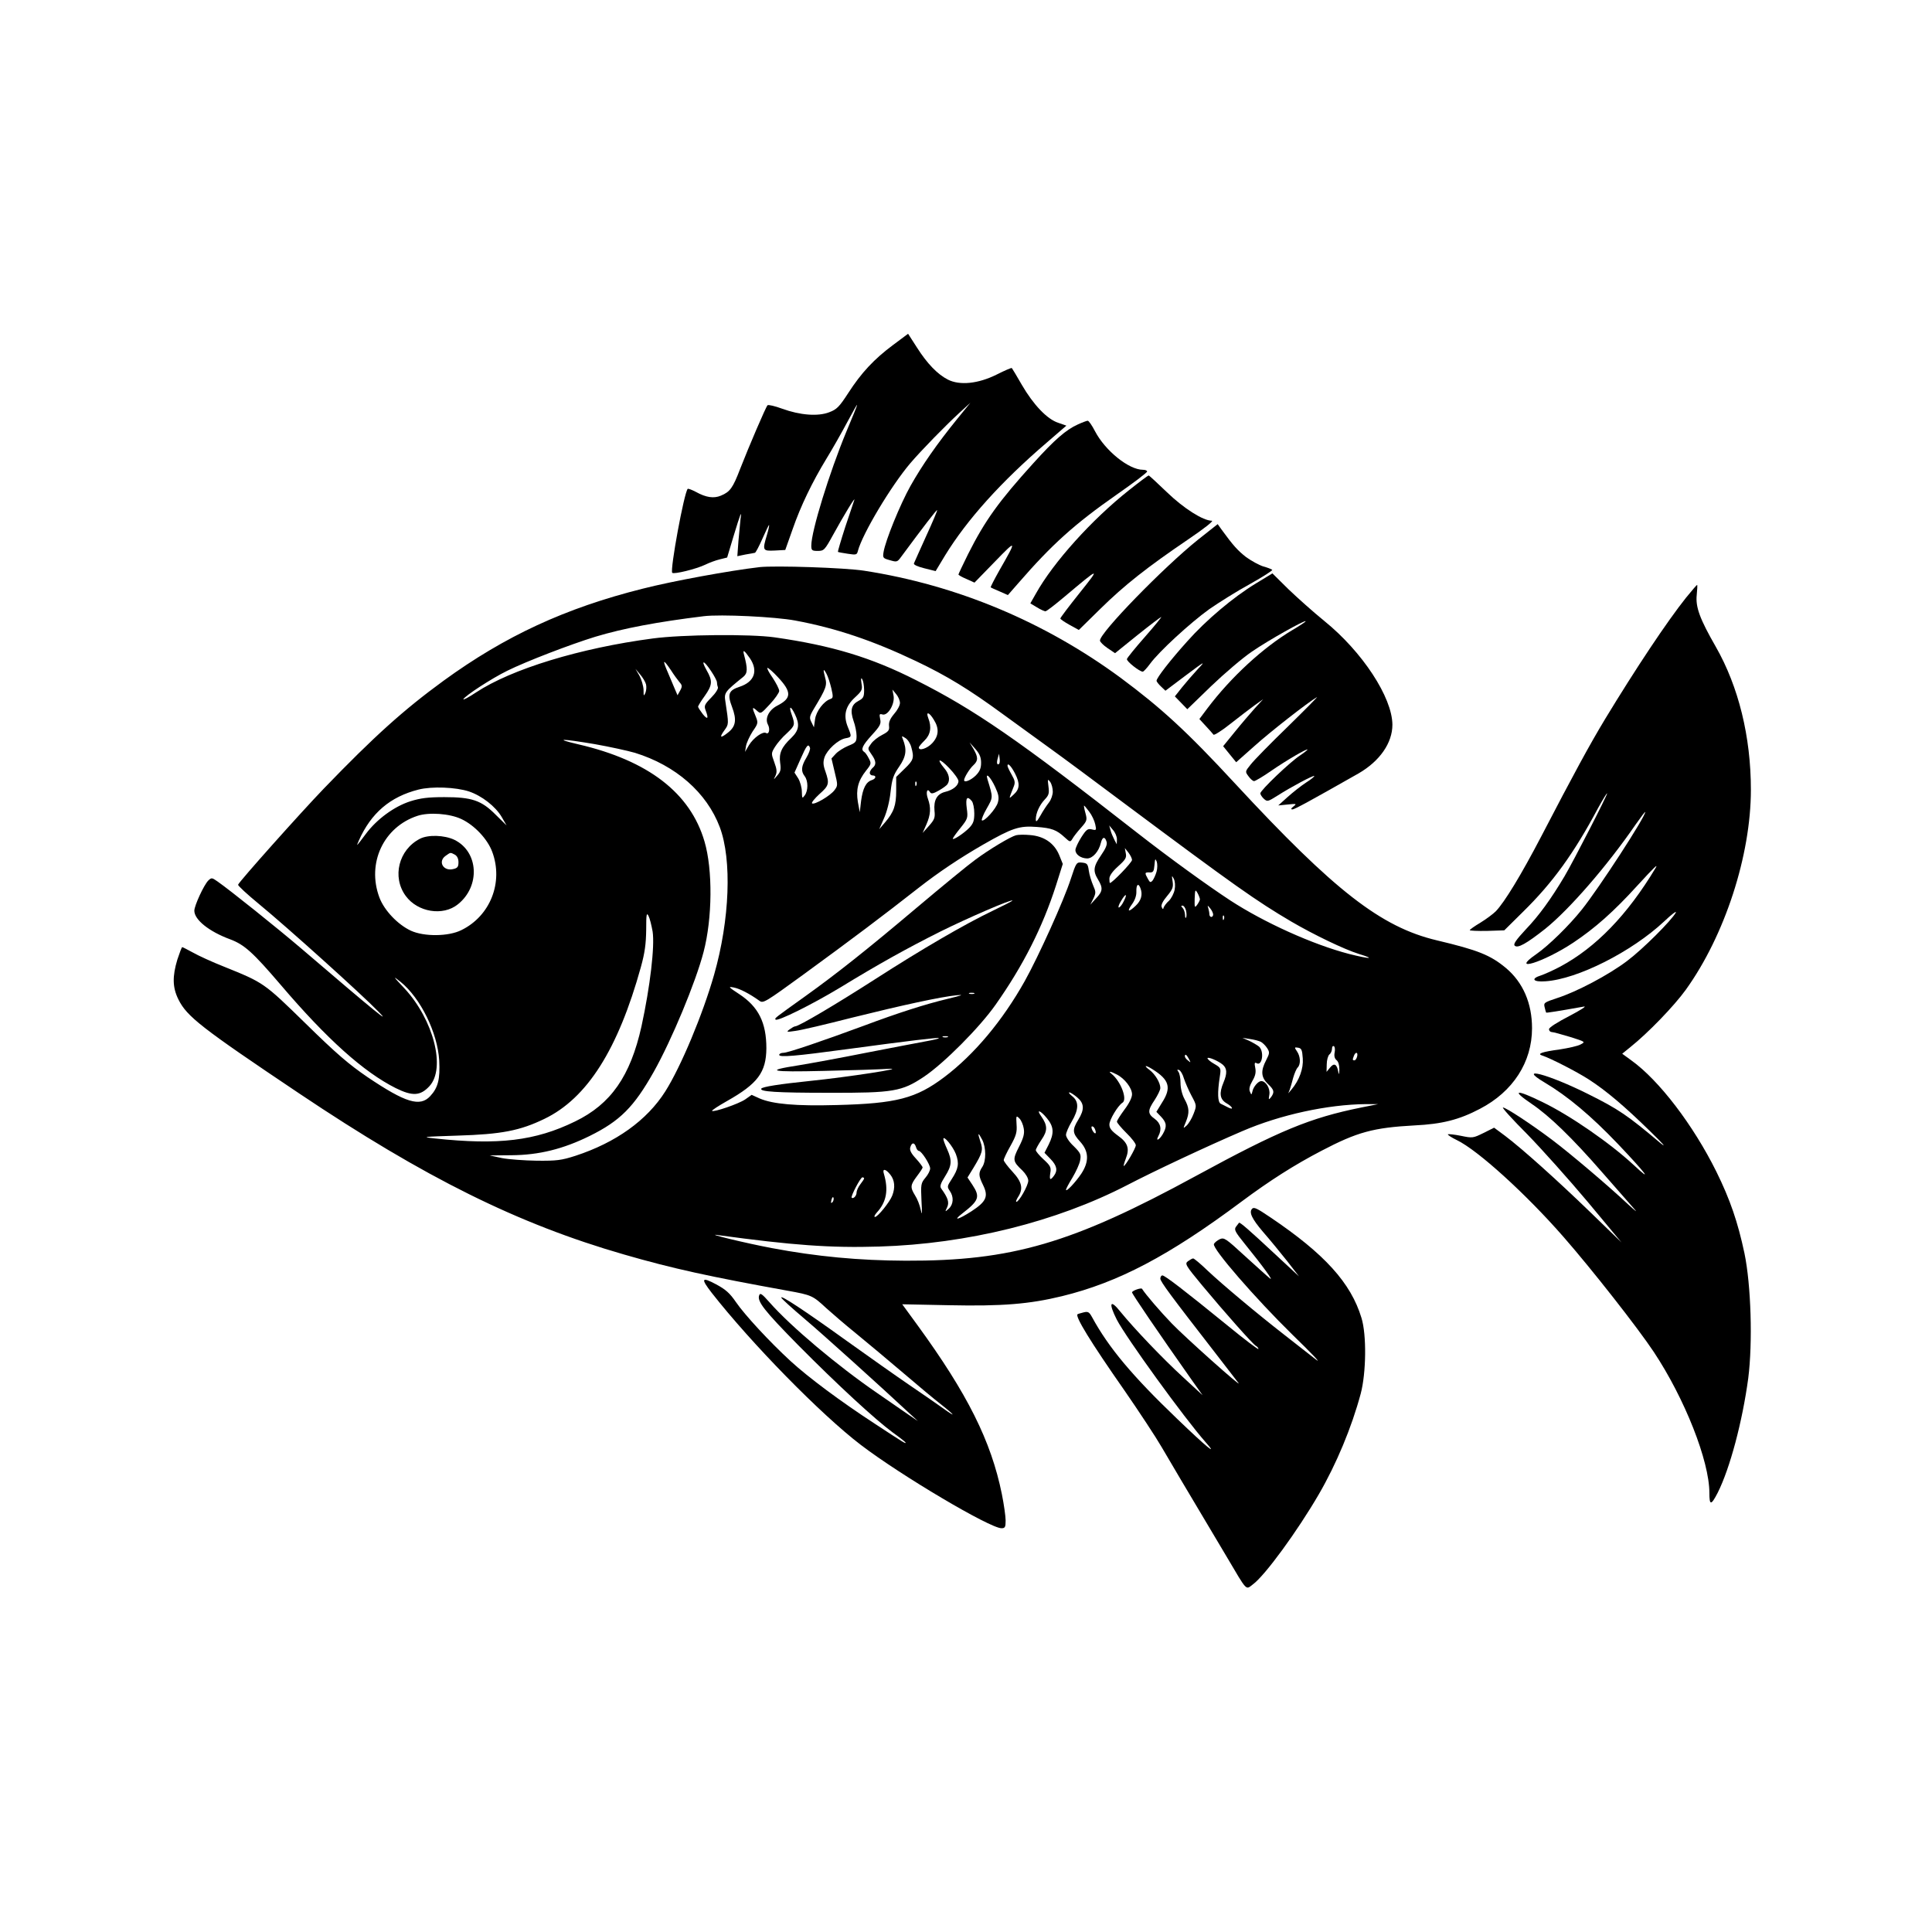
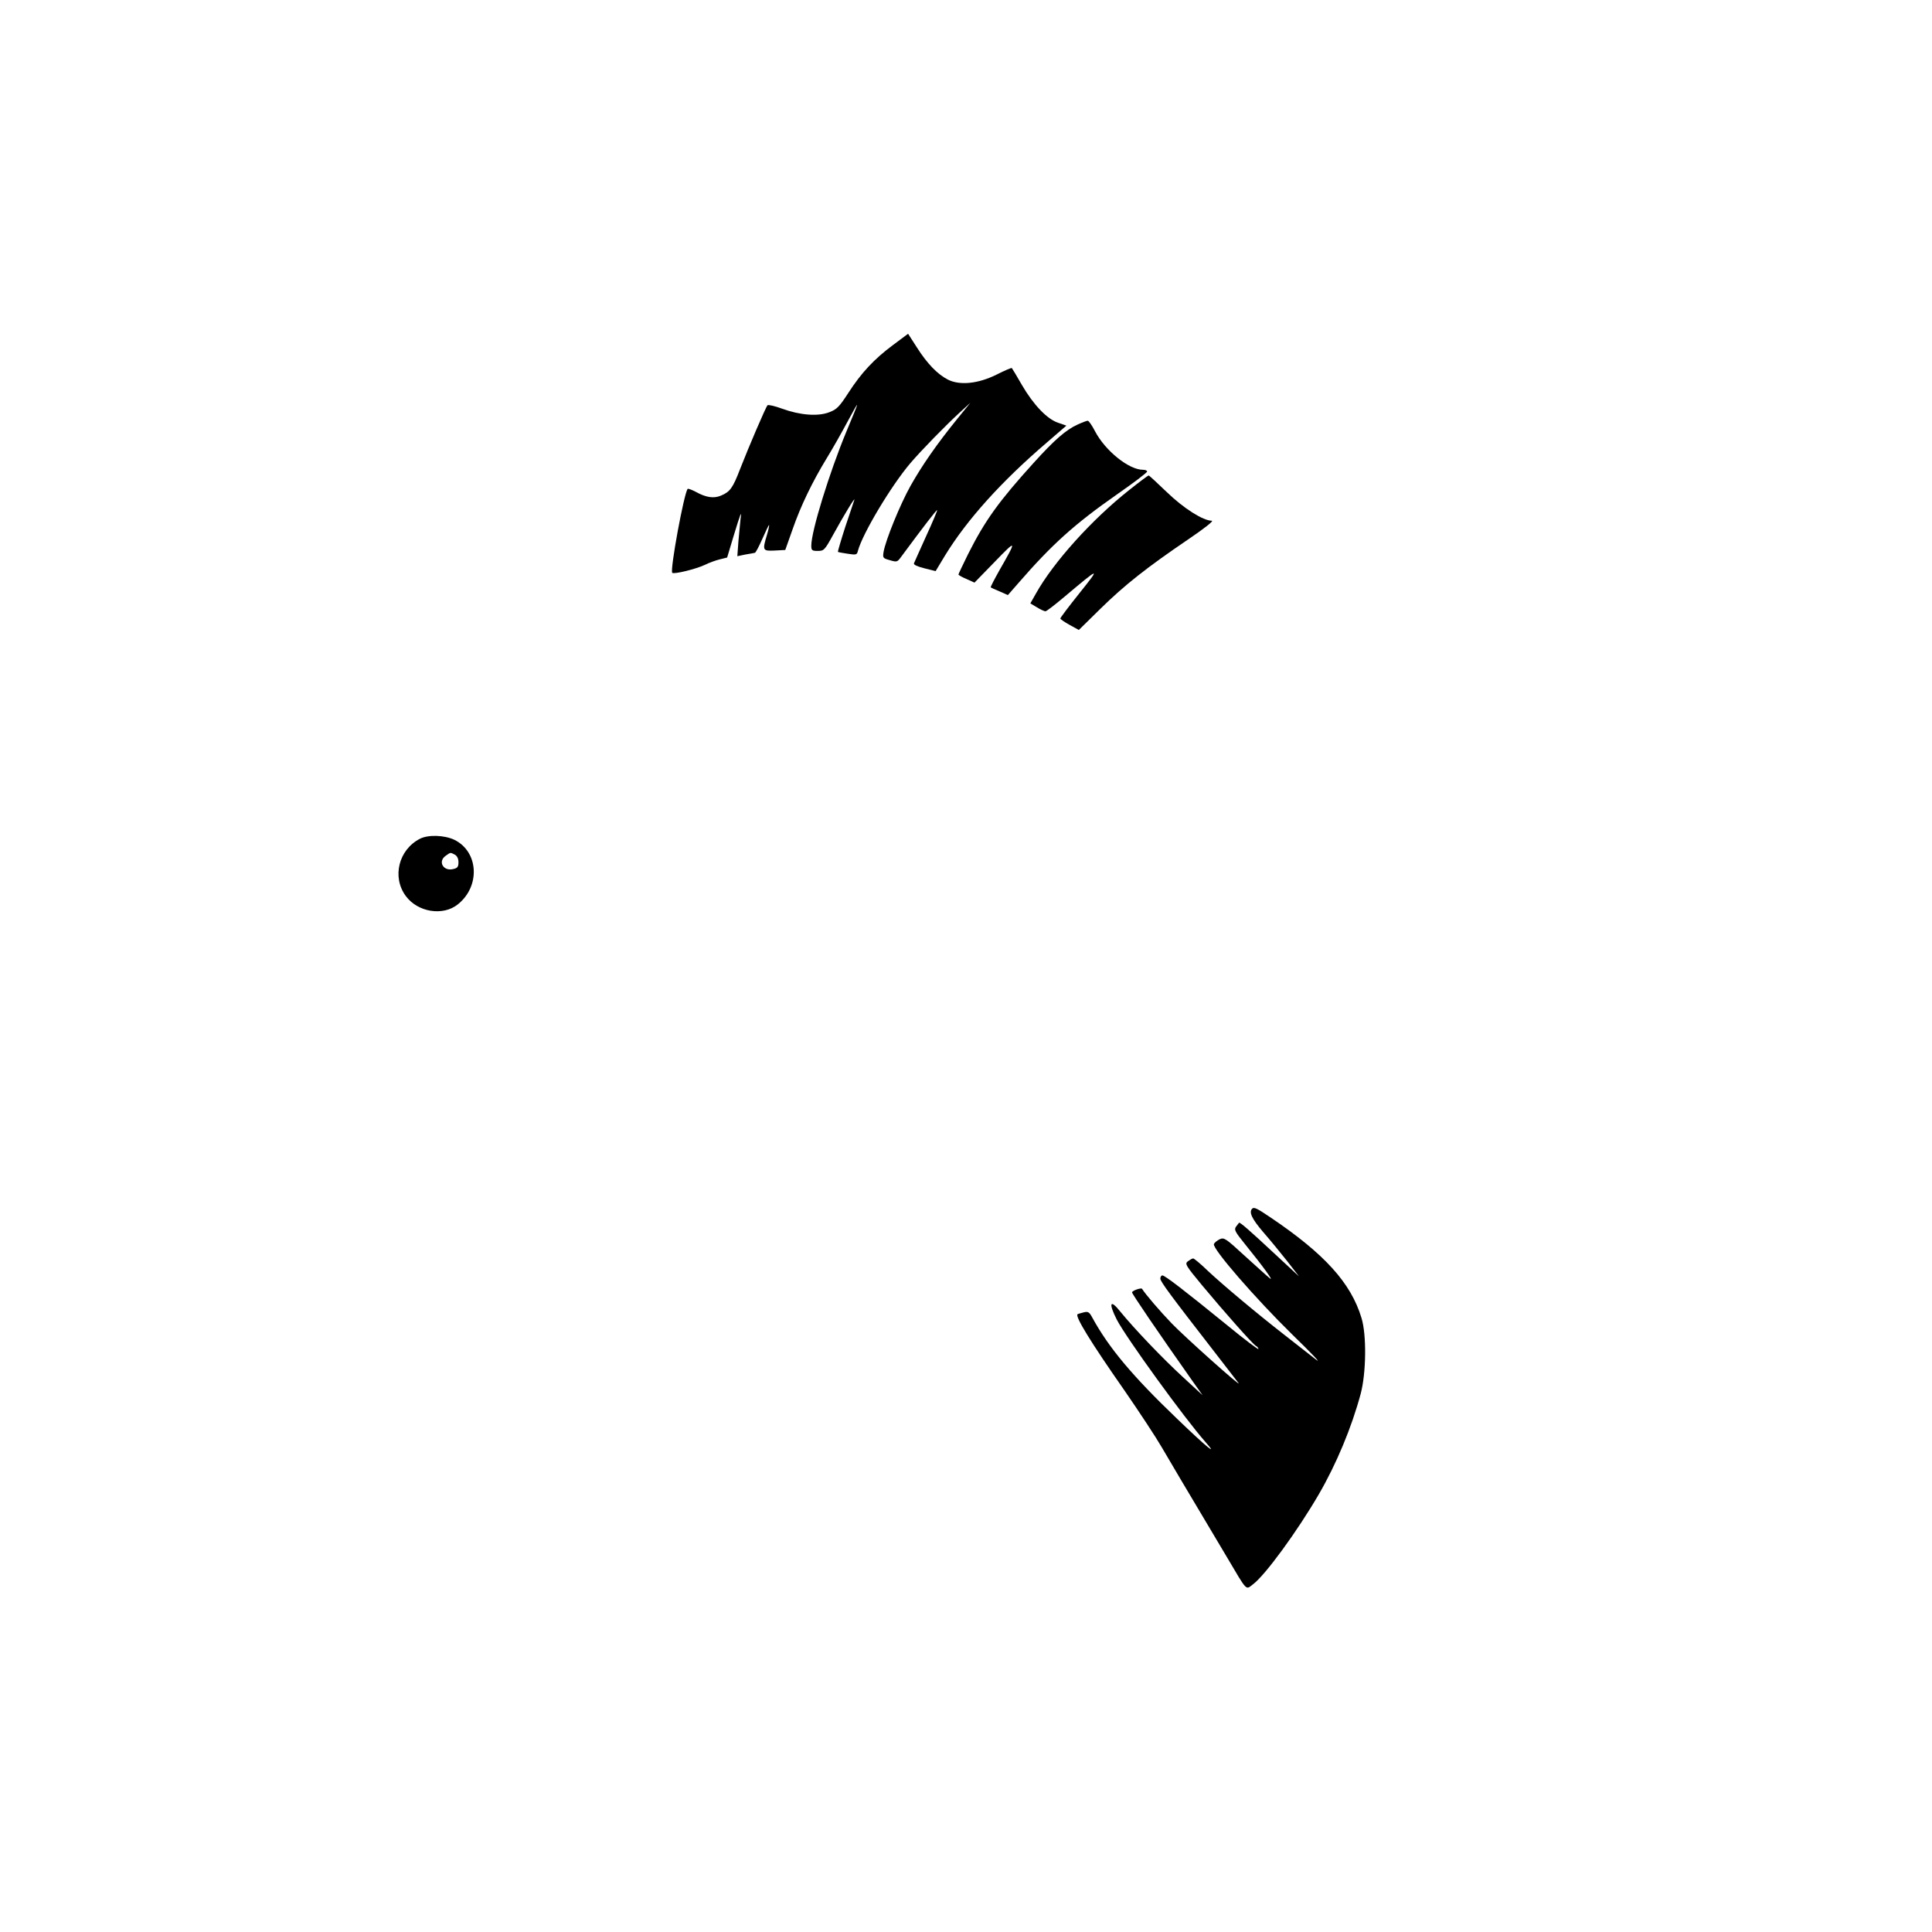
<svg xmlns="http://www.w3.org/2000/svg" version="1.0" width="1024pt" height="1024pt" viewBox="0 0 1024 1024" preserveAspectRatio="xMidYMid meet">
  <g transform="translate(0,1024) scale(0.1,-0.1)" fill="#000000" stroke="none">
    <path d="M4734 8412 c-101 -75 -169 -148 -238 -255 -48 -74 -61 -87 -101 -102 -59 -23 -154 -16 -250 19 -38 14 -73 22 -77 18 -9 -9 -99 -219 -145 -337 -39 -102 -54 -122 -102 -142 -38 -16 -79 -10 -133 20 -21 11 -40 18 -43 16 -19 -19 -95 -432 -82 -445 9 -9 127 20 175 43 20 10 55 23 76 28 l40 10 33 110 c39 128 45 143 38 95 -2 -19 -7 -72 -11 -116 l-6 -82 43 9 c24 4 47 8 50 9 4 0 22 34 40 75 18 41 34 74 35 72 2 -2 -3 -25 -11 -52 -25 -83 -23 -86 41 -83 l56 3 39 110 c43 124 104 250 180 375 29 47 79 135 111 195 69 127 68 125 -7 -55 -89 -215 -185 -525 -185 -602 0 -25 4 -28 34 -28 33 0 37 4 82 86 55 100 119 206 112 184 -3 -8 -24 -73 -48 -143 -23 -71 -40 -130 -39 -132 2 -2 26 -6 52 -10 45 -7 49 -6 54 15 24 91 176 345 278 465 58 68 187 200 259 266 l59 54 -70 -86 c-107 -132 -185 -244 -247 -354 -56 -100 -133 -290 -143 -351 -5 -31 -3 -33 33 -43 37 -11 40 -10 59 16 119 161 189 252 192 249 2 -1 -24 -63 -58 -137 -33 -74 -63 -139 -65 -145 -3 -7 19 -17 55 -26 l60 -15 50 83 c116 189 296 390 540 599 l103 89 -43 15 c-59 19 -132 96 -193 201 -27 47 -51 87 -53 89 -2 3 -38 -13 -80 -34 -98 -49 -196 -59 -259 -27 -55 28 -110 85 -164 170 l-47 73 -79 -59z" />
    <path d="M5712 7990 c-62 -28 -122 -80 -235 -205 -182 -201 -256 -303 -346 -482 -28 -57 -51 -105 -51 -108 0 -3 19 -14 43 -24 l42 -19 108 111 c117 121 118 118 24 -46 -27 -48 -48 -89 -46 -90 2 -2 24 -12 48 -22 l43 -19 56 64 c177 204 298 313 520 468 89 62 162 117 162 123 0 5 -10 9 -22 9 -75 0 -200 101 -254 204 -16 31 -33 56 -39 56 -5 0 -29 -9 -53 -20z" />
    <path d="M5984 7642 c-196 -155 -401 -382 -494 -549 l-29 -51 35 -21 c19 -12 40 -21 45 -21 6 0 51 35 102 78 189 159 191 159 79 19 -56 -70 -102 -131 -102 -135 0 -4 22 -19 49 -34 l49 -27 114 112 c128 126 249 221 464 367 86 58 139 100 127 100 -46 0 -149 65 -239 152 -50 48 -93 88 -96 88 -3 0 -50 -35 -104 -78z" />
-     <path d="M6349 7379 c-183 -147 -519 -492 -519 -534 0 -7 18 -25 40 -40 l40 -27 119 96 c66 53 123 96 126 96 3 0 -36 -48 -87 -106 -51 -58 -94 -111 -95 -117 -3 -12 67 -67 84 -67 4 0 22 19 38 41 48 66 214 218 314 290 52 36 149 97 217 134 68 38 121 72 117 75 -5 4 -26 12 -48 18 -22 7 -62 29 -90 49 -45 35 -70 63 -131 147 l-20 28 -105 -83z" />
-     <path d="M4025 7234 c-155 -18 -457 -73 -618 -114 -411 -103 -730 -251 -1056 -488 -211 -154 -367 -294 -635 -572 -124 -129 -448 -492 -454 -509 -2 -5 48 -51 110 -102 152 -125 546 -480 633 -570 72 -73 -8 -9 -405 331 -130 111 -381 312 -447 358 -30 21 -32 21 -49 5 -23 -23 -74 -133 -74 -160 0 -48 79 -111 191 -152 74 -28 119 -68 266 -240 247 -290 441 -463 610 -548 89 -44 131 -42 179 10 88 95 22 352 -132 518 -62 66 -64 69 -21 35 106 -86 196 -269 205 -417 5 -99 -6 -144 -48 -189 -54 -58 -130 -35 -332 101 -98 67 -164 123 -328 284 -222 217 -221 216 -434 302 -61 24 -135 58 -163 74 -29 16 -55 29 -57 29 -3 0 -14 -30 -26 -66 -27 -90 -26 -148 6 -212 45 -90 120 -149 639 -497 668 -448 1160 -692 1722 -854 259 -75 453 -117 867 -192 128 -23 134 -26 206 -93 31 -28 102 -89 160 -136 57 -47 168 -139 245 -205 77 -66 168 -142 203 -169 76 -60 82 -72 10 -20 -29 21 -109 76 -178 123 -69 47 -219 153 -335 236 -221 159 -350 244 -344 227 2 -6 57 -56 122 -111 96 -81 403 -358 567 -511 l35 -32 -50 34 c-27 19 -102 70 -165 114 -210 144 -459 353 -573 483 -38 43 -48 50 -53 36 -13 -32 28 -83 205 -263 212 -214 410 -396 502 -464 38 -27 69 -52 69 -54 0 -7 -5 -4 -165 101 -181 118 -350 244 -445 331 -113 104 -243 245 -289 312 -33 48 -54 67 -106 95 -77 41 -82 31 -23 -45 209 -267 578 -644 790 -806 212 -162 685 -442 746 -442 19 0 22 6 22 41 0 22 -9 85 -20 140 -57 281 -182 531 -447 895 l-81 111 247 -5 c284 -6 427 6 600 48 298 73 565 213 951 501 149 111 281 195 423 269 191 100 275 123 494 135 146 7 237 30 347 88 175 91 276 247 276 427 0 133 -48 243 -138 319 -83 69 -148 95 -367 147 -295 70 -542 262 -1069 831 -256 277 -392 401 -606 560 -405 298 -869 492 -1360 568 -102 16 -470 28 -555 19z m190 -283 c215 -40 411 -106 640 -215 164 -78 283 -151 459 -280 76 -55 191 -139 255 -185 64 -46 238 -175 386 -286 590 -440 703 -520 890 -630 120 -70 278 -146 357 -171 92 -28 59 -28 -52 0 -192 50 -449 166 -630 284 -119 78 -321 224 -490 356 -633 495 -865 655 -1175 811 -236 120 -447 184 -750 227 -128 18 -488 15 -645 -6 -386 -51 -749 -162 -937 -286 -39 -26 -69 -42 -67 -36 7 17 149 110 233 151 101 50 333 139 466 180 149 45 330 79 575 109 89 11 379 -3 485 -23z m-241 -199 c46 -67 25 -126 -54 -152 -58 -19 -66 -39 -40 -107 26 -69 20 -104 -23 -137 -39 -31 -46 -26 -17 14 23 32 23 31 5 150 -8 49 -4 53 95 133 23 19 23 43 4 115 -9 32 0 27 30 -16z m-418 -64 c15 -24 36 -52 45 -63 15 -17 16 -23 4 -45 l-14 -25 -15 35 c-8 19 -24 57 -35 83 -32 73 -27 77 15 15z m213 -5 c17 -25 31 -52 31 -59 0 -7 2 -19 5 -26 3 -8 -12 -32 -35 -55 -36 -37 -39 -44 -30 -68 17 -44 11 -52 -15 -20 -13 17 -24 34 -25 39 0 5 16 31 35 57 41 58 43 80 10 137 -32 57 -15 54 24 -5z m354 -32 c74 -79 73 -112 -3 -151 -45 -23 -67 -68 -50 -100 13 -24 6 -55 -10 -45 -16 10 -66 -25 -90 -64 l-21 -36 5 31 c3 17 19 52 35 77 30 43 30 46 16 81 -20 47 -19 53 6 30 21 -19 21 -19 70 34 27 29 49 61 49 70 0 10 -16 41 -35 70 -20 28 -32 52 -27 52 5 0 30 -22 55 -49z m-699 -38 c3 -12 2 -32 -3 -45 -9 -20 -10 -18 -10 16 -1 21 -11 55 -22 75 l-21 36 25 -30 c14 -16 28 -40 31 -52z m957 55 c7 -13 18 -46 25 -75 11 -47 10 -53 -5 -58 -34 -11 -75 -64 -81 -107 l-6 -43 -13 27 c-12 23 -11 31 12 70 67 111 72 126 60 168 -12 45 -9 50 8 18z m199 -85 c0 -37 -4 -44 -30 -58 -38 -20 -45 -50 -26 -106 9 -24 16 -60 16 -79 0 -32 -4 -37 -44 -53 -24 -10 -54 -29 -66 -42 l-23 -25 17 -72 c17 -69 17 -72 -1 -96 -22 -30 -108 -80 -119 -70 -4 4 14 26 39 49 51 45 54 56 32 120 -12 33 -13 50 -5 75 14 40 71 93 111 101 34 6 34 8 13 59 -25 61 -14 110 37 157 38 35 41 42 35 75 -4 26 -2 32 4 22 5 -8 10 -34 10 -57z m190 -69 c0 -13 -14 -39 -31 -58 -21 -25 -29 -43 -27 -63 3 -23 -3 -31 -36 -48 -22 -11 -49 -32 -59 -47 -19 -26 -19 -26 2 -56 25 -35 27 -55 6 -72 -8 -7 -15 -19 -15 -26 0 -8 7 -14 15 -14 22 0 18 -18 -5 -25 -30 -10 -47 -43 -56 -110 l-7 -60 -10 54 c-11 66 1 113 43 166 28 35 29 39 15 65 -8 16 -19 32 -25 35 -19 12 -9 34 41 89 44 48 50 60 44 85 -5 26 -4 29 13 24 29 -7 66 57 58 100 l-6 32 20 -24 c11 -13 20 -34 20 -47z m-557 -59 c27 -56 22 -86 -19 -126 -52 -49 -66 -82 -59 -132 5 -35 3 -47 -15 -67 -21 -25 -21 -25 -10 -2 9 19 8 34 -6 72 -17 46 -17 48 4 82 12 19 39 51 62 71 44 42 45 45 26 100 -17 47 -5 48 17 2z m736 -29 c30 -47 27 -87 -8 -125 -26 -28 -71 -43 -71 -23 0 5 14 21 30 37 32 31 39 71 20 119 -14 37 5 32 29 -8z m-119 -146 c16 -57 12 -69 -35 -114 l-45 -44 0 -72 c0 -79 -12 -114 -60 -170 l-30 -35 25 57 c15 33 30 90 35 139 8 71 15 91 46 136 37 54 42 89 19 146 -7 17 -6 18 14 5 12 -7 26 -29 31 -48z m-1678 16 c79 -14 175 -35 213 -46 217 -67 381 -211 450 -394 65 -173 53 -491 -30 -782 -60 -210 -176 -488 -259 -619 -97 -153 -262 -271 -476 -341 -75 -24 -99 -27 -205 -26 -66 1 -149 7 -185 14 l-65 14 115 1 c147 1 275 33 415 102 162 80 235 154 340 340 95 169 222 474 264 635 47 179 49 437 5 586 -75 257 -298 429 -669 515 -132 31 -92 31 87 1z m2048 -99 c0 -29 -7 -46 -29 -68 -26 -25 -61 -39 -61 -24 0 14 30 62 49 79 26 24 26 42 1 86 l-21 35 31 -35 c22 -25 30 -44 30 -73z m-907 80 c3 -7 -6 -31 -19 -53 -27 -45 -30 -71 -9 -98 19 -25 19 -77 0 -102 -13 -18 -14 -16 -15 20 0 21 -9 53 -19 70 l-20 31 32 72 c32 73 41 84 50 60z m1003 -85 c-11 -10 -15 4 -8 28 l7 25 3 -23 c2 -13 1 -26 -2 -30z m-216 -92 c0 -23 -28 -47 -70 -57 -44 -11 -62 -44 -57 -100 4 -37 0 -47 -29 -80 l-34 -38 20 45 c23 52 25 90 8 137 -12 33 -4 59 11 35 6 -11 17 -9 47 8 21 12 42 27 46 34 15 22 8 55 -17 84 -45 54 -26 55 25 2 28 -29 50 -60 50 -70z m300 40 c27 -53 25 -82 -7 -111 -28 -26 -28 -29 0 42 9 22 6 33 -11 63 -12 21 -22 42 -22 47 0 19 20 -2 40 -41z m-105 -72 c18 -39 21 -56 14 -81 -9 -34 -74 -105 -85 -95 -3 4 8 32 26 63 34 60 34 56 4 154 -13 42 16 13 41 -41z m305 -24 c0 -17 -9 -43 -20 -57 -11 -14 -32 -45 -45 -69 -19 -33 -25 -38 -25 -21 0 33 19 75 47 105 22 23 25 33 20 70 -5 39 -4 41 9 24 8 -11 14 -34 14 -52z m-723 34 c-3 -8 -6 -5 -6 6 -1 11 2 17 5 13 3 -3 4 -12 1 -19z m-2371 -33 c68 -23 140 -79 173 -135 l26 -45 -57 56 c-76 77 -127 94 -273 94 -86 0 -126 -5 -180 -22 -85 -27 -178 -95 -236 -173 -52 -69 -52 -70 -37 -35 65 146 166 232 316 270 71 18 198 13 268 -10z m2665 -51 c7 -9 13 -38 13 -65 0 -39 -5 -54 -27 -77 -27 -28 -87 -68 -87 -57 0 3 18 29 41 57 39 49 40 53 33 105 -7 55 2 67 27 37z m622 -56 c14 -18 28 -48 32 -67 7 -32 6 -33 -18 -27 -22 5 -29 0 -56 -42 -17 -27 -31 -57 -31 -67 0 -24 28 -44 62 -45 29 0 62 36 73 83 8 32 21 35 30 6 5 -14 -4 -36 -29 -72 -41 -60 -44 -83 -16 -129 27 -45 25 -62 -11 -100 l-30 -33 16 32 c14 30 14 36 -1 70 -9 21 -20 56 -23 78 -5 36 -9 40 -36 43 -29 3 -31 1 -59 -85 -37 -115 -172 -413 -244 -542 -118 -211 -269 -391 -427 -510 -150 -113 -254 -140 -570 -148 -217 -6 -339 5 -409 35 l-42 19 -34 -24 c-35 -24 -167 -69 -176 -61 -2 3 33 26 79 52 163 92 208 152 209 280 0 136 -42 220 -144 287 -58 38 -60 41 -29 35 32 -6 84 -33 137 -71 19 -14 32 -6 230 138 266 194 420 310 614 462 105 82 217 157 342 229 154 88 191 100 283 93 79 -6 105 -15 149 -56 27 -25 29 -25 40 -7 6 11 26 37 45 58 33 37 34 42 24 79 -6 21 -9 39 -7 39 2 0 14 -15 27 -32z m-3328 -39 c69 -32 139 -106 164 -174 60 -161 -10 -340 -164 -415 -68 -34 -197 -35 -267 -3 -69 32 -141 107 -167 176 -68 182 22 374 202 433 61 20 171 12 232 -17z m3475 -108 l-1 -26 -13 25 c-7 14 -17 36 -20 50 l-7 25 20 -24 c12 -13 21 -35 21 -50z m80 -109 c0 -13 -105 -122 -117 -122 -2 0 -3 10 -3 23 0 15 16 38 46 65 39 35 46 46 41 69 l-5 28 19 -24 c10 -13 19 -31 19 -39z m130 -62 c-5 -18 -15 -39 -21 -47 -11 -12 -14 -11 -25 9 -18 32 -17 35 9 34 19 -1 23 5 26 39 3 34 4 37 12 18 4 -12 4 -36 -1 -53z m96 -95 c-4 -21 -18 -47 -30 -59 -13 -11 -25 -28 -28 -35 -3 -12 -5 -12 -11 2 -4 10 6 31 29 58 29 35 34 47 29 78 -5 31 -4 33 6 14 7 -13 9 -37 5 -58z m-182 9 c14 -35 5 -67 -25 -95 -39 -37 -48 -31 -18 10 14 20 23 44 22 66 -1 36 10 47 21 19z m316 -60 c0 -5 -7 -19 -15 -30 -13 -17 -14 -15 -13 33 2 48 3 51 15 30 7 -12 12 -27 13 -33z m-405 -13 c-8 -17 -20 -31 -25 -31 -5 0 0 16 12 35 25 43 36 40 13 -4z m331 -46 c3 -13 4 -30 1 -37 -3 -7 -6 -2 -6 13 -1 14 -6 30 -13 37 -9 9 -9 12 0 12 6 0 14 -11 18 -25z m144 -22 c0 -7 -4 -13 -10 -13 -5 0 -10 6 -10 14 0 8 -3 23 -6 33 -5 16 -4 16 10 -1 9 -11 16 -26 16 -33z m-2971 -90 c12 -78 -13 -291 -59 -503 -59 -264 -162 -412 -352 -504 -211 -103 -406 -126 -743 -90 -74 8 -66 9 120 15 233 7 331 26 461 89 226 109 390 368 511 805 21 76 27 123 28 197 0 82 2 93 12 74 7 -13 16 -50 22 -83z m3028 65 c-3 -8 -6 -5 -6 6 -1 11 2 17 5 13 3 -3 4 -12 1 -19z m196 -650 c9 -5 24 -19 33 -33 14 -22 14 -27 -5 -64 -30 -57 -27 -91 9 -126 34 -32 36 -43 17 -70 -13 -16 -14 -15 -9 14 5 33 -19 71 -43 71 -16 0 -42 -30 -47 -55 -5 -19 -5 -20 -13 -1 -6 13 -2 31 13 57 16 27 20 46 15 70 -5 24 -3 30 7 24 30 -18 42 62 13 88 -10 8 -34 22 -53 31 l-35 15 40 -6 c22 -3 48 -10 58 -15z m391 -56 c-4 -19 0 -33 10 -41 10 -8 15 -27 15 -50 -1 -27 -3 -30 -6 -11 -7 40 -22 48 -43 22 l-19 -23 1 40 c0 22 7 46 14 52 8 6 14 20 14 31 0 10 4 16 10 13 5 -3 7 -18 4 -33z m-169 -32 c4 -53 -18 -115 -60 -165 l-17 -20 8 20 c4 11 12 39 18 62 7 24 17 48 24 55 17 17 15 59 -4 86 -14 21 -14 22 6 19 18 -3 22 -11 25 -57z m288 10 c-3 -11 -9 -20 -14 -20 -11 0 -11 3 -3 24 9 23 23 20 17 -4z m-892 -12 c11 -21 11 -22 -4 -9 -10 7 -17 17 -17 22 0 15 9 10 21 -13z m180 -31 c23 -20 24 -46 4 -94 -24 -57 -20 -89 15 -110 35 -20 41 -39 8 -22 -13 7 -30 15 -38 19 -16 8 -18 58 -5 142 7 46 7 48 -29 69 -20 11 -36 25 -36 30 0 10 56 -13 81 -34z m-373 -24 c90 -56 102 -98 51 -177 l-30 -49 25 -26 c30 -32 32 -52 9 -92 -19 -32 -40 -41 -23 -10 19 36 12 68 -20 91 -38 27 -38 44 0 100 16 25 30 53 30 63 0 28 -27 73 -57 96 -34 25 -23 28 15 4z m167 -49 c7 -21 25 -63 40 -91 28 -52 28 -53 11 -97 -9 -24 -26 -52 -37 -62 -19 -17 -19 -17 -4 19 20 49 19 75 -7 122 -13 24 -21 58 -21 85 0 25 -5 51 -11 59 -8 11 -8 13 3 10 8 -3 20 -23 26 -45z m-356 21 c42 -21 81 -72 81 -105 0 -17 -15 -48 -40 -81 -22 -30 -40 -58 -40 -64 0 -6 23 -33 50 -60 28 -27 50 -56 50 -65 0 -16 -55 -110 -64 -110 -2 0 3 18 11 39 21 54 11 84 -42 122 -34 25 -45 39 -45 59 0 25 45 100 69 115 28 17 -8 113 -57 153 -21 16 -7 15 27 -3z m-210 -121 c38 -32 40 -64 6 -119 -33 -54 -31 -71 10 -116 47 -52 48 -106 6 -170 -31 -46 -81 -99 -81 -85 0 5 15 33 34 64 19 32 38 73 41 92 6 31 2 39 -34 75 -23 21 -41 48 -41 60 0 11 14 43 30 70 38 64 39 106 4 134 -15 12 -22 21 -16 21 6 0 24 -12 41 -26z m1506 -54 c-272 -55 -434 -122 -875 -362 -657 -358 -977 -452 -1540 -450 -247 1 -472 22 -710 67 -138 26 -356 79 -287 69 397 -54 597 -69 857 -61 467 14 938 131 1315 326 140 73 421 205 610 286 202 87 452 141 655 143 l65 0 -90 -18z m-1666 -57 c37 -45 39 -79 9 -140 l-22 -43 32 -33 c34 -35 39 -61 18 -89 -20 -27 -25 -22 -19 16 5 29 0 38 -36 71 -23 21 -41 43 -41 49 0 6 14 31 30 55 33 48 33 75 -1 124 -29 40 -5 33 30 -10z m-123 -54 c5 -27 -1 -50 -25 -97 -35 -69 -34 -77 18 -126 18 -18 31 -40 31 -54 0 -25 -49 -112 -63 -112 -4 0 0 11 8 24 30 45 22 81 -28 135 -26 28 -47 56 -47 62 0 7 16 41 36 76 30 54 35 72 32 113 -3 47 -2 49 15 32 10 -10 20 -34 23 -53z m378 -5 c10 -25 -1 -29 -14 -5 -6 12 -7 21 -1 21 5 0 12 -7 15 -16z m-598 -55 c21 -42 21 -111 1 -143 -22 -33 -21 -47 4 -98 29 -60 16 -87 -62 -138 -70 -45 -102 -53 -49 -12 89 69 96 88 54 152 l-26 39 32 52 c47 78 52 94 36 139 -16 48 -12 51 10 9z m-140 -75 c19 -50 14 -79 -22 -134 -24 -37 -25 -40 -10 -62 22 -31 20 -71 -5 -94 -21 -19 -21 -18 -9 7 12 26 5 49 -31 99 -9 12 -4 27 20 65 36 57 38 84 11 144 -11 24 -20 48 -20 54 0 22 50 -38 66 -79z m-211 36 c3 -11 10 -20 15 -20 14 0 60 -72 60 -93 0 -11 -11 -33 -25 -49 -24 -29 -25 -35 -21 -122 4 -71 3 -82 -4 -48 -5 24 -18 58 -30 76 -27 44 -25 55 10 102 16 21 30 42 30 46 0 5 -16 26 -36 48 -26 28 -34 45 -29 60 8 26 22 26 30 0z m-136 -146 c23 -29 27 -68 10 -111 -13 -34 -77 -113 -91 -113 -7 0 -2 10 9 23 52 56 63 120 38 205 -10 30 9 28 34 -4z m-139 -20 c0 -3 -9 -17 -20 -31 -11 -14 -20 -34 -20 -44 0 -17 -17 -35 -26 -27 -6 7 47 108 57 108 5 0 9 -3 9 -6z m-168 -126 c-8 -8 -9 -4 -5 13 4 13 8 18 11 10 2 -7 -1 -18 -6 -23z" />
-     <path d="M5385 5813 c-30 -8 -142 -75 -216 -130 -36 -26 -175 -140 -309 -253 -270 -228 -427 -352 -593 -471 -162 -116 -163 -116 -156 -123 10 -11 195 81 339 168 213 130 356 209 533 298 145 72 376 172 383 165 2 -2 -46 -26 -106 -55 -146 -70 -370 -200 -625 -364 -201 -129 -401 -248 -421 -248 -5 0 -18 -8 -29 -16 -19 -14 -16 -15 30 -8 28 3 163 35 300 70 270 67 468 110 555 119 42 4 31 0 -47 -19 -118 -28 -267 -76 -443 -142 -222 -82 -404 -144 -427 -144 -13 0 -23 -5 -23 -11 0 -14 84 -7 365 31 326 44 476 62 481 58 2 -3 -29 -10 -68 -17 -40 -7 -183 -35 -318 -61 -135 -27 -294 -56 -355 -66 -187 -29 -153 -37 130 -30 143 3 298 8 345 11 101 5 -219 -44 -415 -64 -164 -17 -254 -31 -260 -41 -10 -16 80 -22 358 -22 343 -1 387 7 504 85 106 71 295 261 380 382 146 207 249 411 320 632 l36 114 -19 47 c-26 63 -80 100 -154 106 -30 3 -64 2 -75 -1z m-222 -840 c-7 -2 -19 -2 -25 0 -7 3 -2 5 12 5 14 0 19 -2 13 -5z m-140 -230 c-7 -2 -19 -2 -25 0 -7 3 -2 5 12 5 14 0 19 -2 13 -5z" />
    <path d="M2225 5794 c-112 -58 -148 -202 -75 -302 63 -87 198 -109 277 -45 120 96 110 279 -19 342 -53 25 -139 28 -183 5z m186 -84 c12 -7 19 -21 19 -40 0 -24 -5 -31 -27 -36 -53 -14 -84 40 -41 70 27 19 24 19 49 6z" />
-     <path d="M6657 7148 c-120 -73 -264 -194 -365 -308 -90 -100 -162 -193 -162 -208 0 -5 11 -19 24 -31 l23 -22 109 82 c101 76 106 78 63 33 -25 -27 -63 -71 -84 -97 l-38 -48 33 -34 33 -34 126 122 c70 67 167 150 216 183 85 59 285 171 285 161 0 -3 -32 -24 -71 -47 -154 -92 -324 -248 -450 -415 l-42 -56 34 -37 c19 -20 37 -41 41 -46 3 -4 44 21 90 58 46 36 103 80 128 98 l45 32 -45 -49 c-25 -28 -73 -84 -106 -125 l-61 -75 34 -42 35 -43 97 86 c82 74 284 232 331 259 8 5 -61 -65 -153 -155 -93 -90 -182 -181 -198 -202 -30 -37 -30 -38 -12 -62 10 -14 23 -26 30 -26 6 0 47 24 90 54 81 56 193 121 193 113 0 -2 -17 -16 -38 -30 -53 -34 -212 -186 -212 -202 0 -6 9 -20 19 -29 18 -16 21 -15 72 17 72 46 190 109 195 104 2 -2 -17 -18 -44 -35 -26 -17 -69 -51 -97 -76 l-50 -45 50 5 c47 5 49 4 31 -10 -14 -11 -15 -16 -6 -16 12 0 99 48 351 191 112 65 179 161 179 258 -1 145 -159 386 -360 549 -58 47 -143 123 -191 169 l-85 84 -87 -53z" />
-     <path d="M8937 7073 c-102 -128 -267 -376 -429 -643 -81 -134 -167 -292 -339 -623 -107 -205 -194 -348 -241 -397 -14 -14 -50 -41 -81 -60 -32 -19 -57 -37 -57 -40 0 -3 41 -5 92 -4 l91 3 99 98 c158 155 270 310 398 550 25 45 46 80 48 78 4 -4 -178 -359 -226 -440 -72 -121 -136 -209 -205 -281 -52 -56 -67 -78 -59 -86 16 -16 63 11 162 89 128 103 327 332 480 554 28 40 50 69 50 65 0 -26 -244 -402 -336 -517 -67 -84 -175 -190 -241 -236 -145 -100 38 -44 196 61 114 76 214 164 341 304 89 97 111 118 94 90 -149 -248 -316 -420 -504 -521 -36 -19 -82 -40 -103 -47 -55 -17 -42 -36 24 -31 170 11 458 157 629 317 40 38 68 59 62 47 -23 -42 -176 -195 -259 -257 -98 -74 -267 -163 -370 -196 -69 -23 -72 -25 -66 -49 3 -14 7 -27 8 -28 1 -2 61 7 200 32 17 3 -18 -19 -77 -50 -64 -33 -108 -61 -108 -70 0 -8 7 -15 14 -15 8 0 52 -12 98 -26 82 -26 82 -26 55 -40 -14 -8 -64 -19 -109 -26 -95 -13 -125 -23 -93 -33 39 -12 184 -86 247 -127 91 -59 187 -140 323 -273 67 -65 92 -93 56 -64 -174 147 -222 180 -387 262 -209 104 -376 148 -228 60 123 -73 247 -177 390 -327 149 -157 188 -209 82 -110 -124 115 -336 262 -483 333 -141 69 -167 65 -58 -9 95 -64 216 -181 376 -365 77 -88 154 -176 171 -195 17 -19 2 -7 -34 26 -101 95 -302 266 -404 343 -109 82 -244 171 -260 171 -7 0 51 -64 129 -142 77 -79 221 -240 320 -358 l179 -215 -165 160 c-181 175 -362 337 -452 405 l-58 43 -56 -28 c-55 -27 -58 -28 -120 -15 -35 7 -66 10 -69 8 -2 -3 19 -17 48 -31 110 -53 365 -284 565 -513 148 -169 393 -481 478 -609 164 -247 295 -578 295 -748 0 -67 9 -67 44 1 65 129 131 377 162 607 24 189 15 493 -20 662 -35 165 -76 285 -149 433 -122 246 -303 484 -451 590 l-48 35 43 35 c94 75 232 218 294 304 207 288 345 713 345 1060 0 281 -65 546 -186 758 -85 148 -108 211 -101 275 3 29 4 53 2 53 -2 0 -28 -30 -58 -67z" />
    <path d="M6637 3834 c-19 -19 -1 -55 58 -124 36 -41 93 -111 128 -155 l62 -80 -125 116 c-136 127 -190 174 -193 168 -2 -2 -9 -12 -16 -21 -11 -15 -5 -27 46 -90 99 -122 158 -204 133 -183 -14 11 -73 65 -133 119 -101 93 -109 98 -132 88 -14 -7 -28 -18 -31 -26 -9 -24 219 -287 417 -481 101 -98 157 -157 124 -131 -33 26 -107 84 -165 129 -149 116 -328 266 -409 342 -37 36 -72 65 -77 65 -5 0 -17 -7 -28 -15 -17 -13 -13 -21 75 -127 119 -143 268 -311 285 -321 8 -4 14 -12 14 -17 0 -5 -73 50 -162 123 -231 188 -334 267 -347 267 -6 0 -11 -8 -11 -17 1 -17 53 -87 299 -404 57 -74 109 -141 115 -149 25 -33 -285 244 -354 316 -60 62 -138 153 -157 183 -5 7 -53 -10 -53 -19 0 -8 138 -211 317 -465 l57 -80 -103 95 c-107 98 -257 255 -333 348 -54 68 -64 47 -19 -42 49 -95 358 -522 471 -650 70 -79 7 -28 -152 125 -236 226 -362 376 -450 538 -15 27 -21 31 -45 25 -15 -4 -30 -8 -32 -10 -13 -12 68 -145 249 -404 78 -113 167 -248 197 -300 50 -86 107 -182 347 -585 108 -183 98 -172 136 -143 64 46 238 285 350 478 93 160 174 354 222 533 29 109 32 312 4 402 -56 185 -195 339 -483 533 -71 48 -86 55 -96 46z" />
  </g>
</svg>